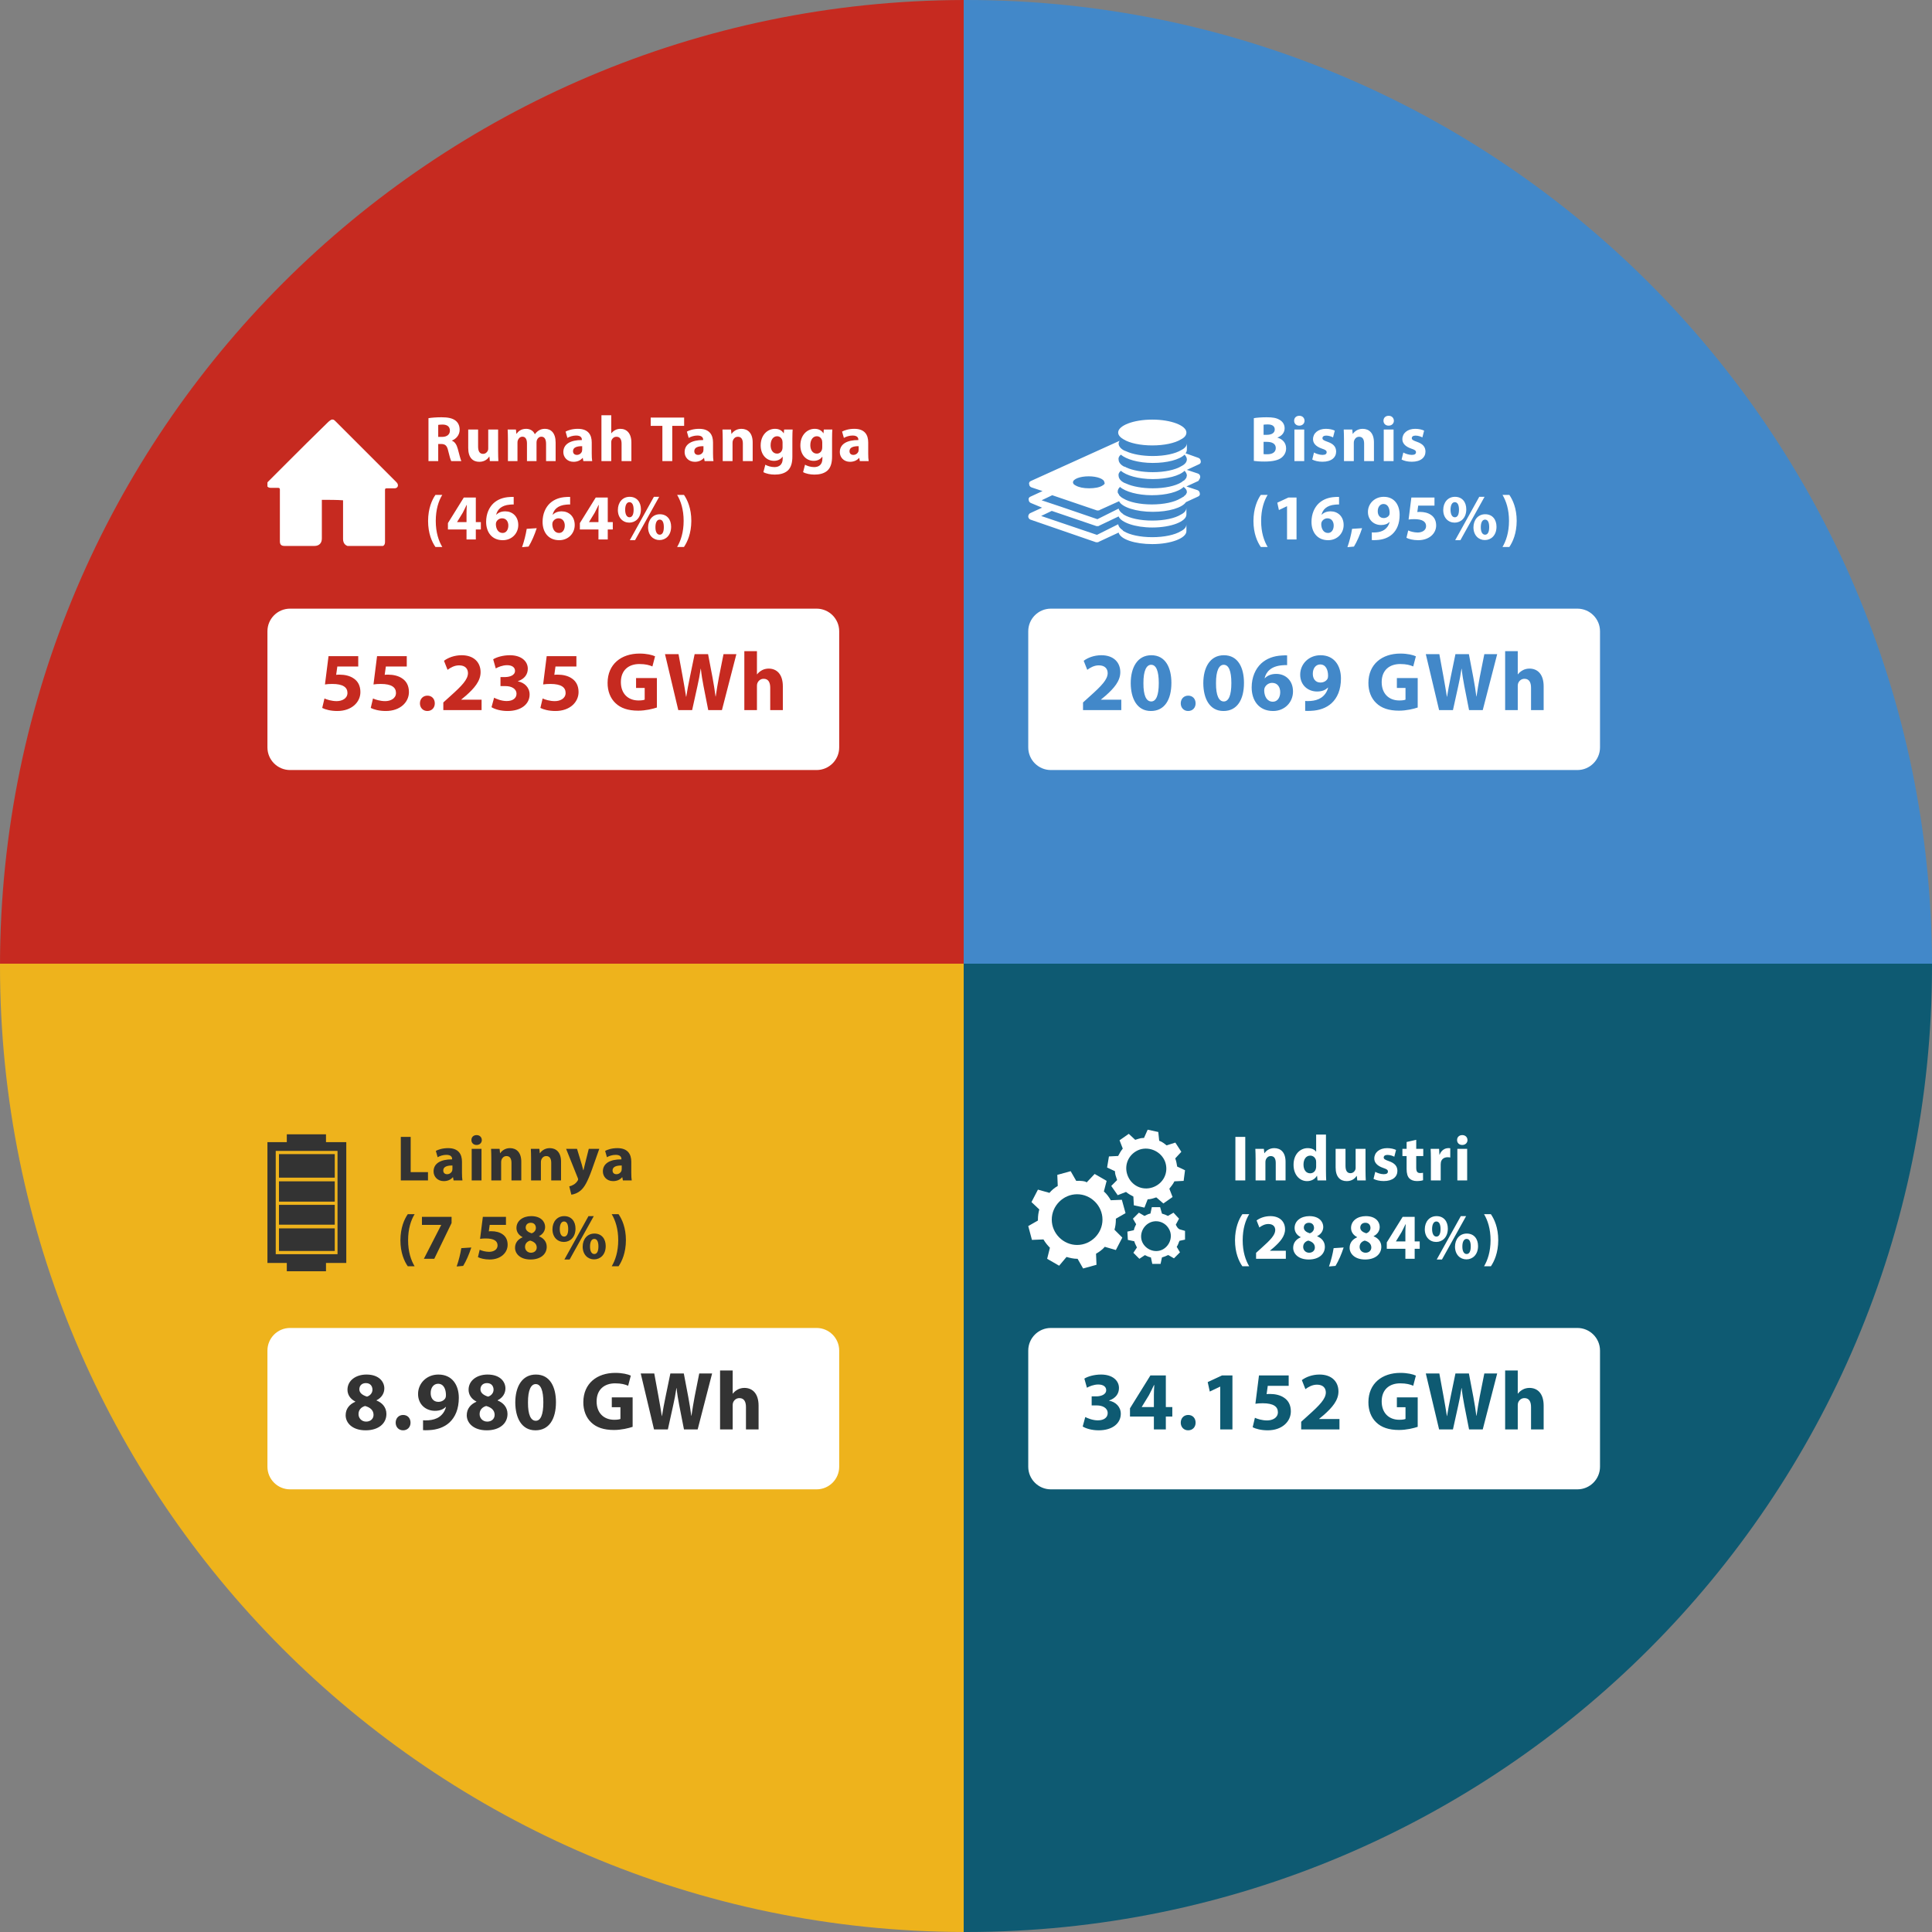
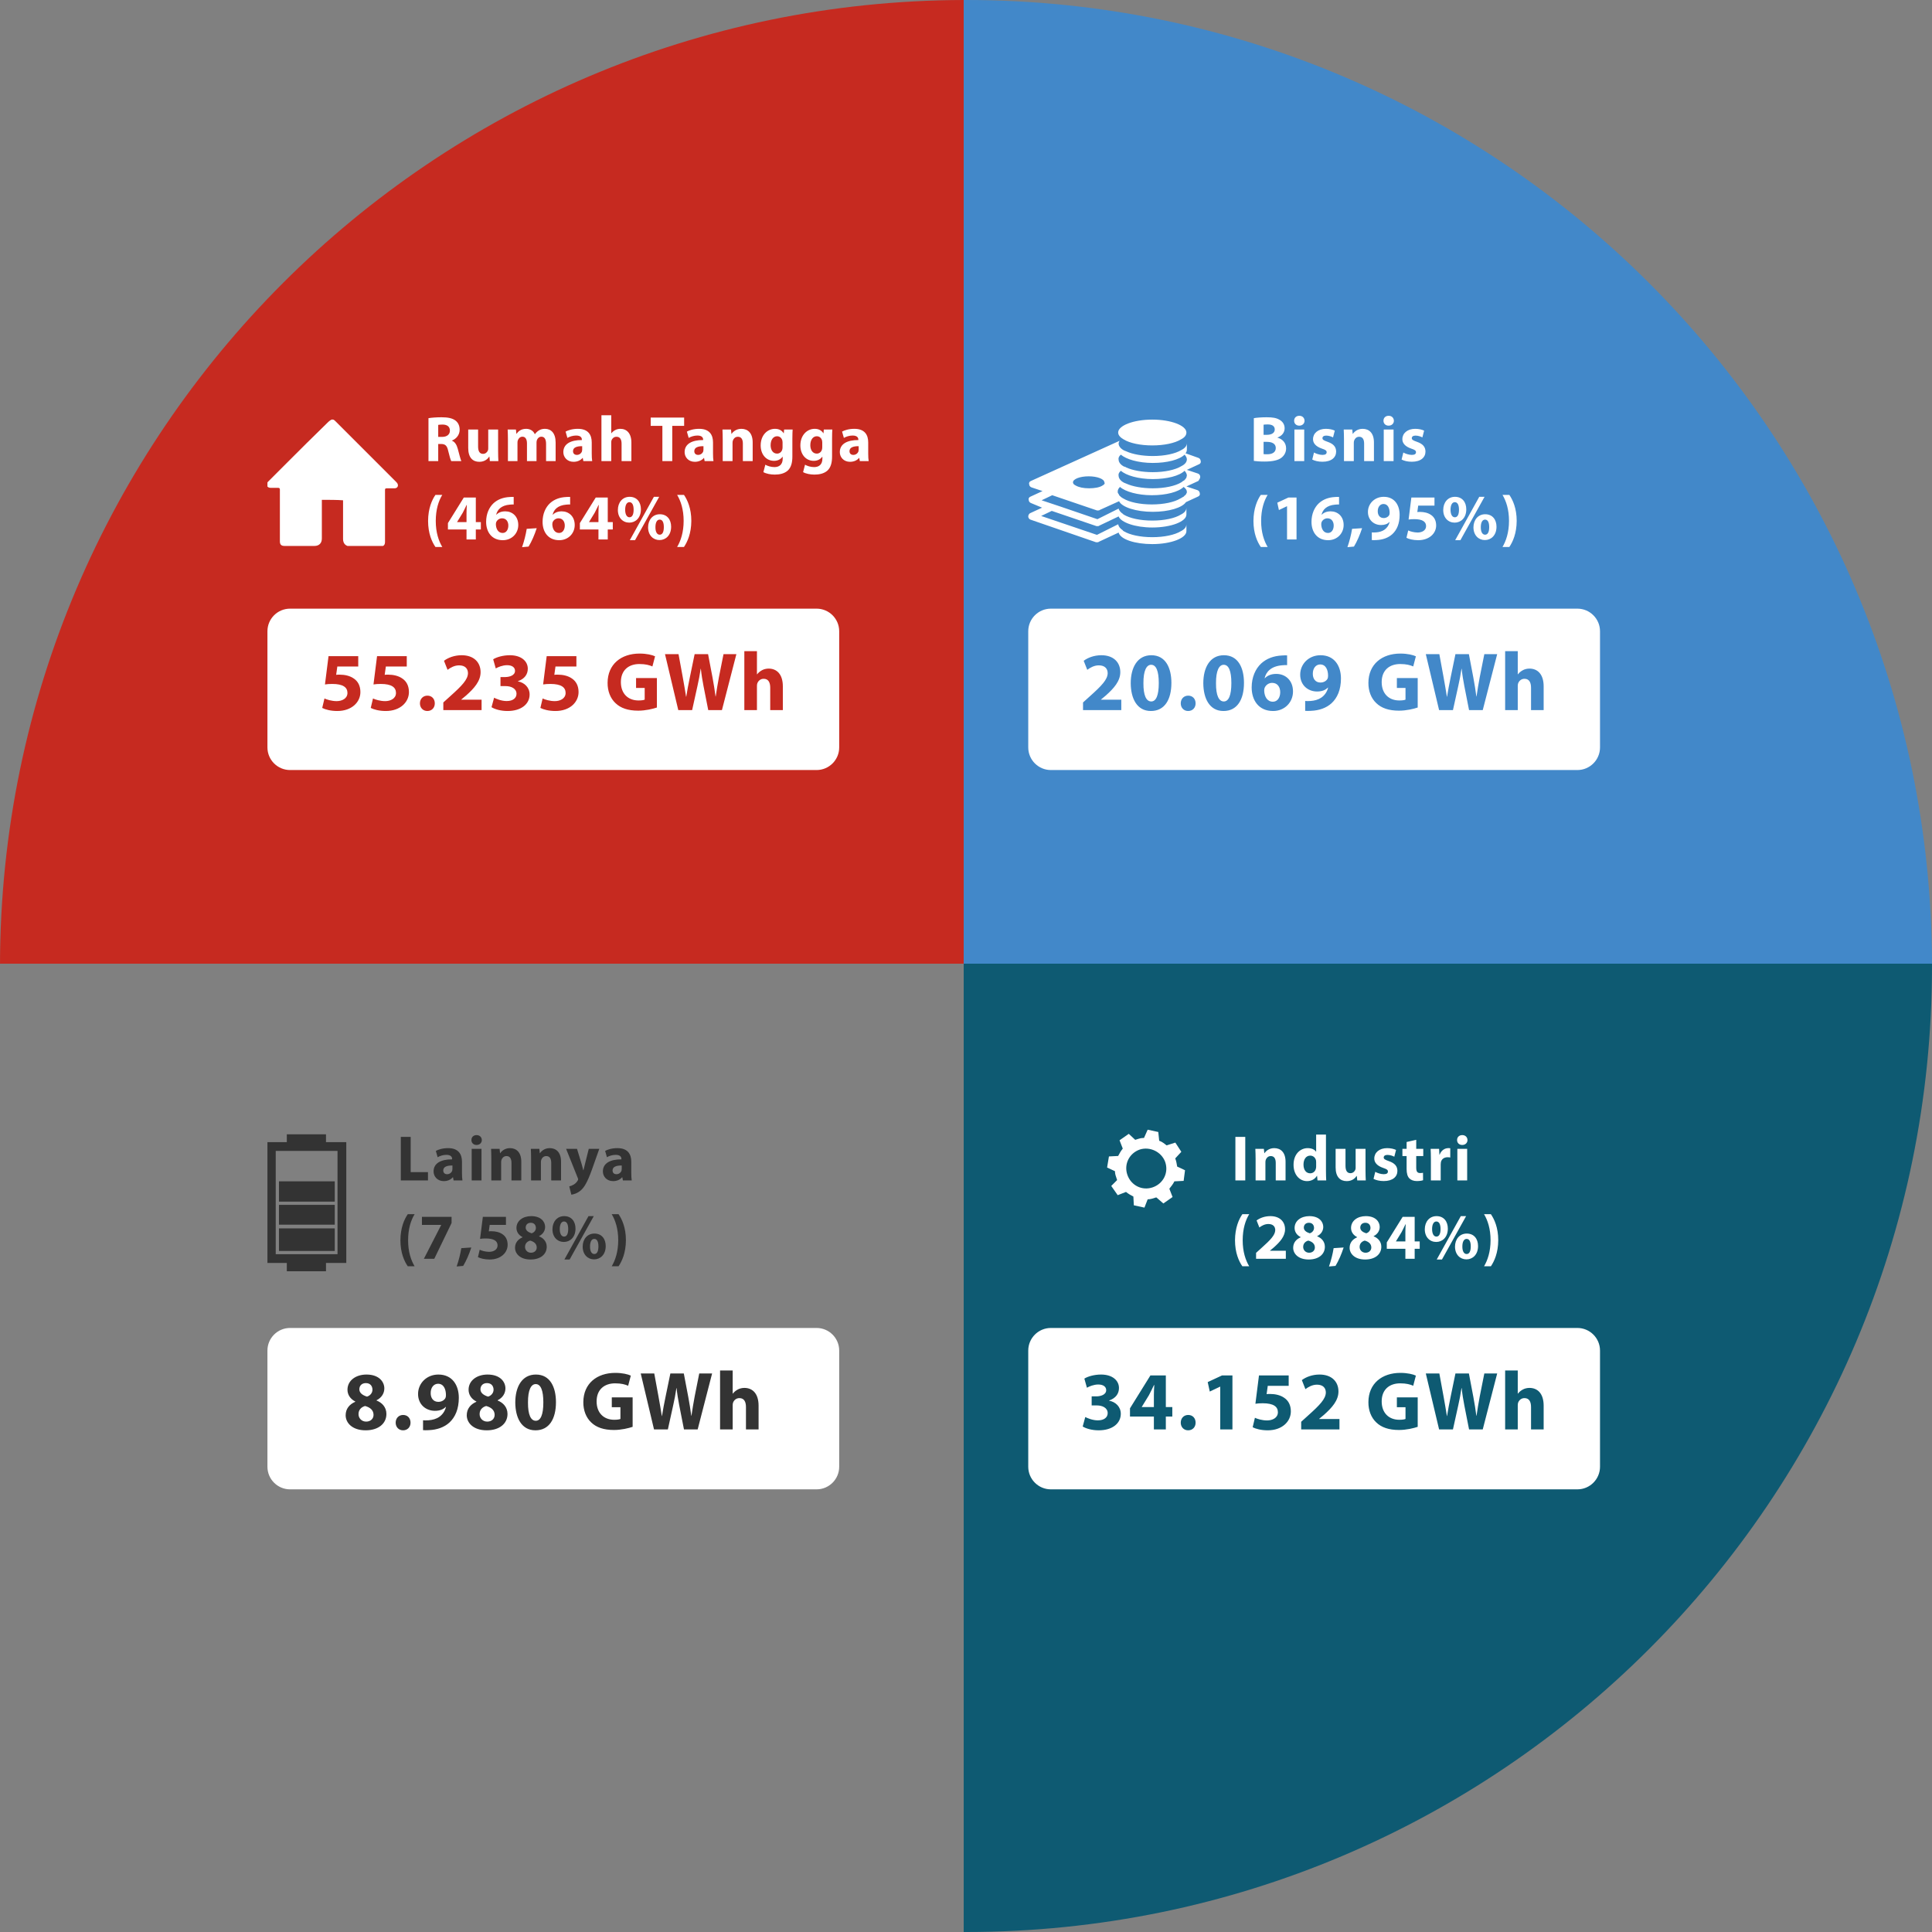
<svg xmlns="http://www.w3.org/2000/svg" width="419" height="419" viewBox="0 0 419 419" fill="none">
  <rect x="0" y="0" width="419" height="419" fill="#808080" stroke="none" />
  <path d="M0 209H209V0C93.7 0.3 0.3 93.7 0 209Z" fill="#C62A20" />
  <path d="M177.1 167H62.9C60.2 167 58 164.8 58 162.1V136.9C58 134.2 60.2 132 62.9 132H177.1C179.8 132 182 134.2 182 136.9V162.1C182 164.8 179.8 167 177.1 167Z" fill="white" />
  <path d="M77.693 142.3H71.249L70.475 148.438C70.961 148.366 71.411 148.33 72.059 148.33C74.399 148.33 75.353 149.068 75.353 150.274C75.353 151.516 74.147 152.056 73.013 152.056C71.951 152.056 70.889 151.732 70.367 151.48L69.881 153.532C70.529 153.874 71.717 154.198 73.139 154.198C76.289 154.198 78.161 152.272 78.161 150.094C78.161 148.726 77.621 147.754 76.739 147.16C75.911 146.566 74.777 146.314 73.661 146.314C73.373 146.314 73.157 146.314 72.905 146.35L73.157 144.55H77.693V142.3ZM88.217 142.3H81.773L80.999 148.438C81.485 148.366 81.935 148.33 82.583 148.33C84.923 148.33 85.877 149.068 85.877 150.274C85.877 151.516 84.671 152.056 83.537 152.056C82.475 152.056 81.413 151.732 80.891 151.48L80.405 153.532C81.053 153.874 82.241 154.198 83.663 154.198C86.813 154.198 88.685 152.272 88.685 150.094C88.685 148.726 88.145 147.754 87.263 147.16C86.435 146.566 85.301 146.314 84.185 146.314C83.897 146.314 83.681 146.314 83.429 146.35L83.681 144.55H88.217V142.3ZM92.675 154.198C93.647 154.198 94.295 153.496 94.295 152.542C94.295 151.552 93.647 150.868 92.693 150.868C91.739 150.868 91.073 151.57 91.073 152.542C91.073 153.496 91.739 154.198 92.675 154.198ZM104.443 154V151.75H100.033V151.714L101.113 150.814C102.805 149.302 104.227 147.736 104.227 145.774C104.227 143.65 102.769 142.102 100.123 142.102C98.539 142.102 97.171 142.642 96.289 143.308L97.063 145.27C97.675 144.802 98.557 144.298 99.565 144.298C100.915 144.298 101.491 145.054 101.491 146.008C101.455 147.376 100.213 148.69 97.657 150.976L96.145 152.344V154H104.443ZM106.598 153.37C107.282 153.802 108.56 154.198 110.072 154.198C113.042 154.198 114.86 152.686 114.86 150.616C114.86 149.086 113.726 148.024 112.322 147.772V147.736C113.762 147.232 114.464 146.26 114.464 145.018C114.464 143.416 113.078 142.102 110.576 142.102C109.064 142.102 107.66 142.534 106.958 142.984L107.516 144.964C108.002 144.676 109.01 144.262 109.964 144.262C111.116 144.262 111.692 144.784 111.692 145.486C111.692 146.476 110.522 146.818 109.604 146.836H108.542V148.798H109.658C110.864 148.798 112.016 149.32 112.016 150.472C112.016 151.354 111.296 152.038 109.874 152.038C108.758 152.038 107.642 151.57 107.156 151.318L106.598 153.37ZM125.006 142.3H118.562L117.788 148.438C118.274 148.366 118.724 148.33 119.372 148.33C121.712 148.33 122.666 149.068 122.666 150.274C122.666 151.516 121.46 152.056 120.326 152.056C119.264 152.056 118.202 151.732 117.68 151.48L117.194 153.532C117.842 153.874 119.03 154.198 120.452 154.198C123.602 154.198 125.474 152.272 125.474 150.094C125.474 148.726 124.934 147.754 124.052 147.16C123.224 146.566 122.09 146.314 120.974 146.314C120.686 146.314 120.47 146.314 120.218 146.35L120.47 144.55H125.006V142.3ZM142.463 147.052H137.945V149.194H139.817V151.732C139.601 151.84 139.097 151.912 138.467 151.912C136.217 151.912 134.651 150.436 134.651 147.934C134.651 145.306 136.379 144.01 138.665 144.01C139.997 144.01 140.825 144.244 141.491 144.532L142.067 142.336C141.473 142.048 140.267 141.742 138.701 141.742C134.723 141.742 131.789 144.046 131.771 148.078C131.753 149.86 132.365 151.444 133.481 152.488C134.597 153.568 136.199 154.126 138.413 154.126C140.015 154.126 141.617 153.73 142.463 153.442V147.052ZM150.107 154L151.259 148.78C151.547 147.556 151.745 146.404 151.961 145.036H151.997C152.141 146.422 152.339 147.556 152.573 148.78L153.599 154H156.569L159.701 141.868H156.911L155.921 146.836C155.669 148.276 155.399 149.698 155.219 151.048H155.183C155.003 149.698 154.805 148.402 154.535 146.98L153.563 141.868H150.647L149.621 146.836C149.315 148.33 149.027 149.788 148.829 151.102H148.793C148.595 149.878 148.343 148.312 148.073 146.872L147.155 141.868H144.221L147.101 154H150.107ZM161.426 154H164.162V148.78C164.162 148.582 164.18 148.348 164.252 148.168C164.45 147.682 164.9 147.214 165.62 147.214C166.646 147.214 167.042 148.006 167.042 149.158V154H169.778V148.852C169.778 146.206 168.446 145 166.7 145C166.196 145 165.674 145.126 165.278 145.342C164.846 145.576 164.486 145.864 164.198 146.242H164.162V141.22H161.426V154Z" fill="#C62A20" />
  <g clip-path="url(#clip0)">
    <path d="M69.8 108.4C69.8 108.6 69.8 108.7 69.8 108.8C69.8 111.5 69.8 114.1 69.8 116.8C69.8 117.8 69.2 118.4 68.2 118.4C66 118.4 63.9 118.4 61.7 118.4C61 118.4 60.7 118.1 60.7 117.4C60.7 113.7 60.7 109.9 60.7 106.2C60.7 105.9 60.6 105.8 60.3 105.8C59.8 105.8 59.3 105.8 58.7 105.8C58.4 105.8 58.1 105.7 57.9 105.4C57.8 105.1 57.8 104.8 58.1 104.5C59.3 103.3 60.5 102.1 61.7 100.9C64.9 97.7 68 94.6 71.2 91.5C71.4 91.3 71.7 91.1 71.9 91C72.3 90.9 72.5 91.1 72.8 91.4C75.7 94.3 78.6 97.2 81.5 100.1C83 101.6 84.5 103.1 86 104.6C86.3 104.9 86.4 105.3 86.2 105.6C86.1 105.8 85.8 105.9 85.6 105.9C85 105.9 84.5 105.9 83.9 105.9C83.6 105.9 83.5 106 83.5 106.2C83.5 107.8 83.5 109.3 83.5 110.9C83.5 113.1 83.5 115.3 83.5 117.5C83.5 118.2 83.2 118.5 82.5 118.5C80.3 118.5 78.2 118.5 76 118.5C75 118.5 74.4 117.9 74.4 116.9C74.4 114.2 74.4 111.5 74.4 108.9C74.4 108.8 74.4 108.7 74.4 108.5C73 108.4 71.4 108.4 69.8 108.4Z" fill="white" />
  </g>
  <path d="M419 209C418.7 93.5 325 0 209.5 0C209.3 0 209.1 0 209 0V209H419Z" fill="#4288C9" />
  <g clip-path="url(#clip1)">
    <path d="M242.5 93.8C242.5 92.3 245.8 91 249.9 91C254 91 257.3 92.3 257.3 93.8C257.3 94.4 256.9 94.9 256.1 95.3C254.8 96.1 252.5 96.6 249.9 96.6C247.3 96.6 245 96.1 243.7 95.3C243 94.9 242.5 94.4 242.5 93.8ZM257.4 106.7C257.4 106.8 257.4 106.9 257.3 107C257.3 107.1 257.2 107.2 257.2 107.2C257.2 107.2 257.2 107.3 257.1 107.3C257.1 107.4 257 107.4 256.9 107.5C256.8 107.6 256.8 107.6 256.7 107.7C256.6 107.8 256.6 107.8 256.5 107.8C256.4 107.9 256.2 108 256 108.1C254.7 108.9 252.4 109.4 249.8 109.4C247.2 109.4 244.9 108.9 243.6 108.1C243.2 107.9 242.9 107.6 242.7 107.4C242.7 107.4 242.7 107.4 242.7 107.3C242.6 107.2 242.6 107.1 242.5 107C242.4 106.9 242.4 106.7 242.4 106.6C242.4 106.2 242.6 105.9 242.9 105.6C244 106.6 246.7 107.4 249.8 107.4C252.9 107.4 255.6 106.7 256.7 105.6C257.2 106 257.4 106.3 257.4 106.7ZM239.1 105.3C238.5 105.7 237.4 105.9 236.2 105.9C235 105.9 234 105.7 233.3 105.3C232.9 105.1 232.7 104.9 232.7 104.6C232.7 103.9 234.2 103.3 236.1 103.3C238 103.3 239.5 103.9 239.5 104.6C239.7 104.8 239.5 105.1 239.1 105.3ZM243.1 102.1C244.2 103.1 246.9 103.9 250 103.9C253.1 103.9 255.8 103.2 256.9 102.1C257.2 102.4 257.4 102.8 257.4 103.1C257.4 103.3 257.3 103.4 257.3 103.6C257.2 103.7 257.1 103.9 257 104C256.9 104.1 256.9 104.1 256.8 104.2C256.7 104.2 256.7 104.3 256.6 104.3C256.5 104.4 256.3 104.5 256.2 104.6C254.9 105.4 252.6 105.9 250 105.9C247.7 105.9 245.6 105.5 244.3 104.9C244.1 104.8 244 104.8 243.8 104.7C243 104.3 242.6 103.7 242.6 103.2C242.5 102.8 242.7 102.4 243.1 102.1ZM243.1 98.6C244.2 99.6 246.9 100.4 250 100.4C253.1 100.4 255.8 99.7 256.9 98.6C257.2 98.9 257.4 99.3 257.4 99.6C257.4 100.2 257 100.7 256.2 101.1C254.9 101.9 252.6 102.4 250 102.4C247.7 102.4 245.6 102 244.3 101.4C244.1 101.3 244 101.2 243.8 101.2C243 100.8 242.6 100.2 242.6 99.7C242.5 99.3 242.7 98.9 243.1 98.6ZM260.3 103.4C260.3 103.1 260.1 102.8 259.8 102.7L257.4 101.9L260 100.7C260.3 100.6 260.5 100.3 260.4 100C260.4 99.7 260.2 99.4 259.9 99.3L257.1 98.3C257.3 98.1 257.4 97.8 257.4 97.5V96.1C257.4 96.7 257 97.2 256.2 97.6C254.9 98.4 252.6 98.9 250 98.9C247.7 98.9 245.6 98.5 244.3 97.9C244.1 97.8 244 97.8 243.8 97.7C243 97.3 242.6 96.7 242.6 96.2C242.6 96 242.7 95.8 242.8 95.6L223.6 104.3C223.3 104.4 223.1 104.7 223.2 105C223.2 105.3 223.4 105.6 223.7 105.7L226.1 106.5L223.5 107.7C223.2 107.8 223 108.1 223.1 108.4C223.1 108.7 223.3 109 223.6 109.1L226 110.1L223.4 111.3C223.2 111.4 223 111.7 223 112C223 112.3 223.2 112.6 223.5 112.7L237.7 117.6C237.8 117.6 237.9 117.6 238 117.6C238.1 117.6 238.2 117.6 238.3 117.5L242.6 115.5C243 117 246.2 118 249.9 118C254 118 257.3 116.7 257.3 115.2V113.7C257.3 114.3 256.9 114.8 256.1 115.2C254.8 116 252.5 116.5 249.9 116.5C247.3 116.5 245 116 243.7 115.2C243.6 115.1 243.5 115.1 243.5 115C242.9 114.6 242.6 114.2 242.5 113.7V113.6V113.7L237.9 116L225.8 111.9L228.1 110.8L237.8 114.1C237.9 114.1 238 114.1 238.1 114.1C238.2 114.1 238.3 114.1 238.4 114L242.6 112C243.1 113.3 246.2 114.4 249.9 114.4C254 114.4 257.3 113.1 257.3 111.6V110.1C257.3 110.7 256.9 111.2 256.1 111.6C254.8 112.4 252.5 112.9 249.9 112.9C247.3 112.9 245 112.4 243.7 111.6C243.6 111.6 243.6 111.5 243.6 111.5C243 111.1 242.7 110.7 242.6 110.3C242.6 110.2 242.6 110.2 242.6 110.1V110.3L238 112.6L230.1 109.9L228 109.2L225.9 108.5L228.2 107.4L237.9 110.7C238 110.7 238.1 110.7 238.2 110.7C238.3 110.7 238.4 110.7 238.5 110.6L242.7 108.7C243.3 110 246.4 111 250 111C253.5 111 256.4 110.1 257.2 108.9L259.8 107.7C260.1 107.6 260.3 107.3 260.2 107C260.2 106.7 260 106.4 259.7 106.3L257.3 105.5L259.9 104.3C260.1 104 260.3 103.7 260.3 103.4Z" fill="white" />
  </g>
  <path d="M342.1 167H227.9C225.2 167 223 164.8 223 162.1V136.9C223 134.2 225.2 132 227.9 132H342.1C344.8 132 347 134.2 347 136.9V162.1C347 164.8 344.8 167 342.1 167Z" fill="white" />
  <path d="M243.179 154V151.75H238.769V151.714L239.849 150.814C241.541 149.302 242.963 147.736 242.963 145.774C242.963 143.65 241.505 142.102 238.859 142.102C237.275 142.102 235.907 142.642 235.025 143.308L235.799 145.27C236.411 144.802 237.293 144.298 238.301 144.298C239.651 144.298 240.227 145.054 240.227 146.008C240.191 147.376 238.949 148.69 236.393 150.976L234.881 152.344V154H243.179ZM249.689 142.102C246.665 142.102 245.225 144.784 245.225 148.168C245.243 151.48 246.575 154.198 249.599 154.198C252.587 154.198 254.045 151.714 254.045 148.096C254.045 144.892 252.821 142.102 249.689 142.102ZM249.653 144.172C250.751 144.172 251.309 145.54 251.309 148.132C251.309 150.796 250.733 152.128 249.671 152.128C248.609 152.128 247.961 150.85 247.979 148.168C247.961 145.45 248.645 144.172 249.653 144.172ZM257.675 154.198C258.647 154.198 259.295 153.496 259.295 152.542C259.295 151.552 258.647 150.868 257.693 150.868C256.739 150.868 256.073 151.57 256.073 152.542C256.073 153.496 256.739 154.198 257.675 154.198ZM265.429 142.102C262.405 142.102 260.965 144.784 260.965 148.168C260.983 151.48 262.315 154.198 265.339 154.198C268.327 154.198 269.785 151.714 269.785 148.096C269.785 144.892 268.561 142.102 265.429 142.102ZM265.393 144.172C266.491 144.172 267.049 145.54 267.049 148.132C267.049 150.796 266.473 152.128 265.411 152.128C264.349 152.128 263.701 150.85 263.719 148.168C263.701 145.45 264.385 144.172 265.393 144.172ZM279.14 142.138C278.87 142.12 278.546 142.12 278.042 142.156C276.206 142.246 274.694 142.822 273.524 143.884C272.264 145.054 271.454 146.89 271.454 149.086C271.454 151.876 272.984 154.198 276.098 154.198C278.636 154.198 280.418 152.29 280.418 149.968C280.418 147.538 278.762 146.152 276.8 146.152C275.702 146.152 274.892 146.494 274.316 147.088H274.262C274.568 145.72 275.648 144.478 278.078 144.28C278.51 144.244 278.834 144.226 279.14 144.244V142.138ZM276.062 152.182C274.82 152.182 274.226 151.066 274.172 149.824C274.172 149.5 274.208 149.284 274.28 149.14C274.55 148.546 275.162 148.096 275.9 148.096C277.07 148.096 277.646 149.032 277.646 150.112C277.646 151.3 277.034 152.182 276.062 152.182ZM283.058 154.162C283.364 154.18 283.832 154.198 284.3 154.162C286.118 154.09 287.648 153.532 288.764 152.524C290.042 151.354 290.816 149.572 290.816 147.142C290.816 144.406 289.394 142.102 286.388 142.102C283.814 142.102 281.978 144.028 281.978 146.314C281.978 148.582 283.652 149.968 285.632 149.968C286.694 149.968 287.45 149.662 287.972 149.122L288.026 149.14C287.81 150.022 287.306 150.778 286.55 151.3C285.92 151.732 285.074 151.966 284.246 152.02C283.706 152.056 283.4 152.056 283.058 152.02V154.162ZM286.316 144.1C287.558 144.1 288.026 145.324 288.026 146.566C288.026 146.908 287.972 147.088 287.882 147.25C287.63 147.664 287.108 148.024 286.37 148.024C285.254 148.024 284.714 147.16 284.714 146.152C284.696 144.928 285.38 144.1 286.316 144.1ZM307.463 147.052H302.945V149.194H304.817V151.732C304.601 151.84 304.097 151.912 303.467 151.912C301.217 151.912 299.651 150.436 299.651 147.934C299.651 145.306 301.379 144.01 303.665 144.01C304.997 144.01 305.825 144.244 306.491 144.532L307.067 142.336C306.473 142.048 305.267 141.742 303.701 141.742C299.723 141.742 296.789 144.046 296.771 148.078C296.753 149.86 297.365 151.444 298.481 152.488C299.597 153.568 301.199 154.126 303.413 154.126C305.015 154.126 306.617 153.73 307.463 153.442V147.052ZM315.107 154L316.259 148.78C316.547 147.556 316.745 146.404 316.961 145.036H316.997C317.141 146.422 317.339 147.556 317.573 148.78L318.599 154H321.569L324.701 141.868H321.911L320.921 146.836C320.669 148.276 320.399 149.698 320.219 151.048H320.183C320.003 149.698 319.805 148.402 319.535 146.98L318.563 141.868H315.647L314.621 146.836C314.315 148.33 314.027 149.788 313.829 151.102H313.793C313.595 149.878 313.343 148.312 313.073 146.872L312.155 141.868H309.221L312.101 154H315.107ZM326.426 154H329.162V148.78C329.162 148.582 329.18 148.348 329.252 148.168C329.45 147.682 329.9 147.214 330.62 147.214C331.646 147.214 332.042 148.006 332.042 149.158V154H334.778V148.852C334.778 146.206 333.446 145 331.7 145C331.196 145 330.674 145.126 330.278 145.342C329.846 145.576 329.486 145.864 329.198 146.242H329.162V141.22H326.426V154Z" fill="#4288C9" />
  <path d="M271.924 99.958C272.4 100.028 273.184 100.098 274.234 100.098C276.11 100.098 277.258 99.79 277.944 99.244C278.532 98.768 278.924 98.096 278.924 97.242C278.924 96.024 278.126 95.212 277.048 94.918V94.89C278.112 94.498 278.602 93.714 278.602 92.874C278.602 92.02 278.126 91.376 277.468 91.026C276.782 90.62 275.984 90.494 274.682 90.494C273.618 90.494 272.484 90.578 271.924 90.69V99.958ZM274.038 92.104C274.22 92.076 274.486 92.048 274.948 92.048C275.914 92.048 276.46 92.426 276.46 93.14C276.46 93.84 275.858 94.302 274.738 94.302H274.038V92.104ZM274.038 95.828H274.766C275.83 95.828 276.684 96.206 276.684 97.158C276.684 98.152 275.83 98.516 274.864 98.516C274.5 98.516 274.248 98.516 274.038 98.488V95.828ZM282.851 100V93.154H280.723V100H282.851ZM281.787 90.172C281.101 90.172 280.653 90.634 280.667 91.25C280.653 91.838 281.101 92.314 281.773 92.314C282.473 92.314 282.921 91.838 282.921 91.25C282.907 90.634 282.473 90.172 281.787 90.172ZM284.593 99.664C285.111 99.944 285.909 100.14 286.805 100.14C288.765 100.14 289.773 99.202 289.773 97.928C289.759 96.92 289.213 96.262 287.911 95.814C287.071 95.52 286.805 95.352 286.805 95.03C286.805 94.68 287.099 94.47 287.617 94.47C288.205 94.47 288.793 94.694 289.101 94.862L289.479 93.392C289.059 93.182 288.345 93 287.547 93C285.853 93 284.761 93.966 284.761 95.24C284.747 96.052 285.293 96.822 286.707 97.298C287.505 97.564 287.715 97.732 287.715 98.082C287.715 98.432 287.449 98.656 286.805 98.656C286.175 98.656 285.363 98.376 284.971 98.138L284.593 99.664ZM291.475 100H293.603V96.052C293.603 95.856 293.631 95.646 293.687 95.52C293.827 95.128 294.177 94.722 294.765 94.722C295.535 94.722 295.843 95.324 295.843 96.206V100H297.971V95.94C297.971 93.924 296.921 93 295.521 93C294.387 93 293.687 93.658 293.407 94.092H293.365L293.267 93.154H291.419C291.447 93.756 291.475 94.484 291.475 95.338V100ZM302.226 100V93.154H300.098V100H302.226ZM301.162 90.172C300.476 90.172 300.028 90.634 300.042 91.25C300.028 91.838 300.476 92.314 301.148 92.314C301.848 92.314 302.296 91.838 302.296 91.25C302.282 90.634 301.848 90.172 301.162 90.172ZM303.968 99.664C304.486 99.944 305.284 100.14 306.18 100.14C308.14 100.14 309.148 99.202 309.148 97.928C309.134 96.92 308.588 96.262 307.286 95.814C306.446 95.52 306.18 95.352 306.18 95.03C306.18 94.68 306.474 94.47 306.992 94.47C307.58 94.47 308.168 94.694 308.476 94.862L308.854 93.392C308.434 93.182 307.72 93 306.922 93C305.228 93 304.136 93.966 304.136 95.24C304.122 96.052 304.668 96.822 306.082 97.298C306.88 97.564 307.09 97.732 307.09 98.082C307.09 98.432 306.824 98.656 306.18 98.656C305.55 98.656 304.738 98.376 304.346 98.138L303.968 99.664ZM273.436 107.326C272.68 108.418 271.854 110.266 271.84 112.982C271.84 115.684 272.68 117.546 273.436 118.624H274.92C274.136 117.322 273.506 115.46 273.506 112.996C273.506 110.49 274.122 108.614 274.92 107.326H273.436ZM279.126 117H281.184V107.9H279.42L277.012 109.02L277.362 110.616L279.098 109.79H279.126V117ZM290.406 107.774C290.196 107.76 289.944 107.76 289.552 107.788C288.124 107.858 286.948 108.306 286.038 109.132C285.058 110.042 284.428 111.47 284.428 113.178C284.428 115.348 285.618 117.154 288.04 117.154C290.014 117.154 291.4 115.67 291.4 113.864C291.4 111.974 290.112 110.896 288.586 110.896C287.732 110.896 287.102 111.162 286.654 111.624H286.612C286.85 110.56 287.69 109.594 289.58 109.44C289.916 109.412 290.168 109.398 290.406 109.412V107.774ZM288.012 115.586C287.046 115.586 286.584 114.718 286.542 113.752C286.542 113.5 286.57 113.332 286.626 113.22C286.836 112.758 287.312 112.408 287.886 112.408C288.796 112.408 289.244 113.136 289.244 113.976C289.244 114.9 288.768 115.586 288.012 115.586ZM293.636 118.54C294.308 117.448 294.938 115.978 295.4 114.55L293.23 114.69C293.034 115.964 292.656 117.42 292.222 118.666L293.636 118.54ZM297.51 117.126C297.748 117.14 298.112 117.154 298.476 117.126C299.89 117.07 301.08 116.636 301.948 115.852C302.942 114.942 303.544 113.556 303.544 111.666C303.544 109.538 302.438 107.746 300.1 107.746C298.098 107.746 296.67 109.244 296.67 111.022C296.67 112.786 297.972 113.864 299.512 113.864C300.338 113.864 300.926 113.626 301.332 113.206L301.374 113.22C301.206 113.906 300.814 114.494 300.226 114.9C299.736 115.236 299.078 115.418 298.434 115.46C298.014 115.488 297.776 115.488 297.51 115.46V117.126ZM300.044 109.3C301.01 109.3 301.374 110.252 301.374 111.218C301.374 111.484 301.332 111.624 301.262 111.75C301.066 112.072 300.66 112.352 300.086 112.352C299.218 112.352 298.798 111.68 298.798 110.896C298.784 109.944 299.316 109.3 300.044 109.3ZM311.1 107.9H306.088L305.486 112.674C305.864 112.618 306.214 112.59 306.718 112.59C308.538 112.59 309.28 113.164 309.28 114.102C309.28 115.068 308.342 115.488 307.46 115.488C306.634 115.488 305.808 115.236 305.402 115.04L305.024 116.636C305.528 116.902 306.452 117.154 307.558 117.154C310.008 117.154 311.464 115.656 311.464 113.962C311.464 112.898 311.044 112.142 310.358 111.68C309.714 111.218 308.832 111.022 307.964 111.022C307.74 111.022 307.572 111.022 307.376 111.05L307.572 109.65H311.1V107.9ZM315.548 107.746C313.994 107.746 313 108.978 313 110.602C313 112.31 314.092 113.346 315.478 113.346C316.794 113.346 317.998 112.352 317.998 110.448C317.998 108.894 317.116 107.746 315.548 107.746ZM315.506 108.908C316.164 108.908 316.416 109.622 316.416 110.546C316.416 111.568 316.122 112.184 315.52 112.184C314.904 112.184 314.582 111.498 314.582 110.546C314.582 109.636 314.876 108.908 315.506 108.908ZM316.724 117.154L321.96 107.746H320.812L315.59 117.154H316.724ZM322.1 111.526C320.546 111.526 319.552 112.758 319.552 114.382C319.566 116.09 320.658 117.126 322.03 117.126C323.346 117.126 324.55 116.132 324.55 114.228C324.55 112.674 323.668 111.526 322.1 111.526ZM322.072 112.688C322.73 112.688 322.968 113.402 322.968 114.326C322.968 115.348 322.674 115.964 322.072 115.964C321.456 115.964 321.134 115.278 321.148 114.326C321.148 113.416 321.428 112.688 322.072 112.688ZM327.334 118.624C328.076 117.532 328.916 115.698 328.93 112.968C328.93 110.238 328.076 108.404 327.334 107.326H325.85C326.634 108.628 327.264 110.49 327.264 112.968C327.264 115.446 326.62 117.336 325.85 118.624H327.334Z" fill="white" />
-   <path d="M0 209C0 209.2 0 209.4 0 209.5C0 325 93.5 418.7 209 419V209H0Z" fill="#EEB31C" />
  <g clip-path="url(#clip2)">
    <path d="M75.1 247.7H70.7V246H62.2V247.7H58V273.9H62.2V275.7H70.7V273.9H75.1V247.7ZM73.3 272H59.8V249.6H73.2V272H73.3Z" fill="#333333" />
    <path d="M72.6 261.3H60.5V265.6H72.6V261.3Z" fill="#333333" />
    <path d="M72.6 266.4H60.5V271.3H72.6V266.4Z" fill="#333333" />
    <path d="M72.6 256.2H60.5V260.6H72.6V256.2Z" fill="#333333" />
-     <path d="M72.6 250.3H60.5V255.4H72.6V250.3Z" fill="#333333" />
  </g>
  <path d="M177.1 323H62.9C60.2 323 58 320.8 58 318.1V292.9C58 290.2 60.2 288 62.9 288H177.1C179.8 288 182 290.2 182 292.9V318.1C182 320.8 179.8 323 177.1 323Z" fill="white" />
  <path d="M79.301 310.198C82.019 310.198 83.801 308.776 83.801 306.652C83.801 305.14 82.793 304.168 81.659 303.736V303.682C82.811 303.106 83.351 302.116 83.351 301.108C83.351 299.686 82.217 298.102 79.481 298.102C77.141 298.102 75.359 299.416 75.359 301.396C75.359 302.422 75.917 303.376 77.051 303.952V304.006C75.773 304.564 74.963 305.536 74.963 306.94C74.963 308.524 76.331 310.198 79.301 310.198ZM79.409 308.308C78.383 308.308 77.735 307.516 77.753 306.67C77.753 305.824 78.275 305.176 79.175 304.924C80.255 305.212 81.011 305.824 81.011 306.85C81.011 307.678 80.381 308.308 79.409 308.308ZM79.355 299.956C80.363 299.956 80.777 300.676 80.777 301.396C80.777 302.134 80.219 302.71 79.589 302.89C78.653 302.602 77.933 302.098 77.933 301.306C77.933 300.568 78.419 299.956 79.355 299.956ZM87.413 310.198C88.385 310.198 89.033 309.496 89.033 308.542C89.033 307.552 88.385 306.868 87.431 306.868C86.477 306.868 85.811 307.57 85.811 308.542C85.811 309.496 86.477 310.198 87.413 310.198ZM91.747 310.162C92.053 310.18 92.521 310.198 92.989 310.162C94.807 310.09 96.337 309.532 97.453 308.524C98.731 307.354 99.505 305.572 99.505 303.142C99.505 300.406 98.083 298.102 95.077 298.102C92.503 298.102 90.667 300.028 90.667 302.314C90.667 304.582 92.341 305.968 94.321 305.968C95.383 305.968 96.139 305.662 96.661 305.122L96.715 305.14C96.499 306.022 95.995 306.778 95.239 307.3C94.609 307.732 93.763 307.966 92.935 308.02C92.395 308.056 92.089 308.056 91.747 308.02V310.162ZM95.005 300.1C96.247 300.1 96.715 301.324 96.715 302.566C96.715 302.908 96.661 303.088 96.571 303.25C96.319 303.664 95.797 304.024 95.059 304.024C93.943 304.024 93.403 303.16 93.403 302.152C93.385 300.928 94.069 300.1 95.005 300.1ZM105.565 310.198C108.283 310.198 110.065 308.776 110.065 306.652C110.065 305.14 109.057 304.168 107.923 303.736V303.682C109.075 303.106 109.615 302.116 109.615 301.108C109.615 299.686 108.481 298.102 105.745 298.102C103.405 298.102 101.623 299.416 101.623 301.396C101.623 302.422 102.181 303.376 103.315 303.952V304.006C102.037 304.564 101.227 305.536 101.227 306.94C101.227 308.524 102.595 310.198 105.565 310.198ZM105.673 308.308C104.647 308.308 103.999 307.516 104.017 306.67C104.017 305.824 104.539 305.176 105.439 304.924C106.519 305.212 107.275 305.824 107.275 306.85C107.275 307.678 106.645 308.308 105.673 308.308ZM105.619 299.956C106.627 299.956 107.041 300.676 107.041 301.396C107.041 302.134 106.483 302.71 105.853 302.89C104.917 302.602 104.197 302.098 104.197 301.306C104.197 300.568 104.683 299.956 105.619 299.956ZM116.216 298.102C113.192 298.102 111.752 300.784 111.752 304.168C111.77 307.48 113.102 310.198 116.126 310.198C119.114 310.198 120.572 307.714 120.572 304.096C120.572 300.892 119.348 298.102 116.216 298.102ZM116.18 300.172C117.278 300.172 117.836 301.54 117.836 304.132C117.836 306.796 117.26 308.128 116.198 308.128C115.136 308.128 114.488 306.85 114.506 304.168C114.488 301.45 115.172 300.172 116.18 300.172ZM137.201 303.052H132.683V305.194H134.555V307.732C134.339 307.84 133.835 307.912 133.205 307.912C130.955 307.912 129.389 306.436 129.389 303.934C129.389 301.306 131.117 300.01 133.403 300.01C134.735 300.01 135.563 300.244 136.229 300.532L136.805 298.336C136.211 298.048 135.005 297.742 133.439 297.742C129.461 297.742 126.527 300.046 126.509 304.078C126.491 305.86 127.103 307.444 128.219 308.488C129.335 309.568 130.937 310.126 133.151 310.126C134.753 310.126 136.355 309.73 137.201 309.442V303.052ZM144.844 310L145.996 304.78C146.284 303.556 146.482 302.404 146.698 301.036H146.734C146.878 302.422 147.076 303.556 147.31 304.78L148.336 310H151.306L154.438 297.868H151.648L150.658 302.836C150.406 304.276 150.136 305.698 149.956 307.048H149.92C149.74 305.698 149.542 304.402 149.272 302.98L148.3 297.868H145.384L144.358 302.836C144.052 304.33 143.764 305.788 143.566 307.102H143.53C143.332 305.878 143.08 304.312 142.81 302.872L141.892 297.868H138.958L141.838 310H144.844ZM156.164 310H158.9V304.78C158.9 304.582 158.918 304.348 158.99 304.168C159.188 303.682 159.638 303.214 160.358 303.214C161.384 303.214 161.78 304.006 161.78 305.158V310H164.516V304.852C164.516 302.206 163.184 301 161.438 301C160.934 301 160.412 301.126 160.016 301.342C159.584 301.576 159.224 301.864 158.936 302.242H158.9V297.22H156.164V310Z" fill="#333333" />
  <path d="M86.924 256H92.818V254.208H89.066V246.564H86.924V256ZM100.289 256C100.219 255.622 100.191 254.992 100.191 254.334V251.954C100.191 250.344 99.463 249 97.181 249C95.935 249 94.997 249.336 94.521 249.602L94.913 250.974C95.361 250.694 96.103 250.456 96.803 250.456C97.853 250.456 98.049 250.974 98.049 251.338V251.436C95.627 251.422 94.031 252.276 94.031 254.054C94.031 255.146 94.857 256.154 96.243 256.154C97.055 256.154 97.755 255.86 98.203 255.314H98.245L98.371 256H100.289ZM98.119 253.508C98.119 253.634 98.105 253.76 98.077 253.872C97.937 254.306 97.503 254.656 96.971 254.656C96.495 254.656 96.131 254.39 96.131 253.844C96.131 253.018 96.999 252.752 98.119 252.766V253.508ZM104.424 256V249.154H102.296V256H104.424ZM103.36 246.172C102.674 246.172 102.226 246.634 102.24 247.25C102.226 247.838 102.674 248.314 103.346 248.314C104.046 248.314 104.494 247.838 104.494 247.25C104.48 246.634 104.046 246.172 103.36 246.172ZM106.557 256H108.685V252.052C108.685 251.856 108.713 251.646 108.769 251.52C108.909 251.128 109.259 250.722 109.847 250.722C110.617 250.722 110.925 251.324 110.925 252.206V256H113.053V251.94C113.053 249.924 112.003 249 110.603 249C109.469 249 108.769 249.658 108.489 250.092H108.447L108.349 249.154H106.501C106.529 249.756 106.557 250.484 106.557 251.338V256ZM115.18 256H117.308V252.052C117.308 251.856 117.336 251.646 117.392 251.52C117.532 251.128 117.882 250.722 118.47 250.722C119.24 250.722 119.548 251.324 119.548 252.206V256H121.676V251.94C121.676 249.924 120.626 249 119.226 249C118.092 249 117.392 249.658 117.112 250.092H117.07L116.972 249.154H115.124C115.152 249.756 115.18 250.484 115.18 251.338V256ZM122.774 249.154L125.28 255.412C125.364 255.58 125.378 255.692 125.378 255.762C125.378 255.86 125.336 255.972 125.266 256.07C125.056 256.42 124.706 256.756 124.384 256.924C124.062 257.12 123.726 257.246 123.46 257.288L123.908 259.094C124.44 259.024 125.224 258.8 125.966 258.156C126.736 257.47 127.394 256.378 128.374 253.662L129.97 249.154H127.688L126.848 252.514C126.75 252.906 126.638 253.424 126.54 253.788H126.498C126.414 253.424 126.274 252.92 126.162 252.514L125.14 249.154H122.774ZM137.006 256C136.936 255.622 136.908 254.992 136.908 254.334V251.954C136.908 250.344 136.18 249 133.898 249C132.652 249 131.714 249.336 131.238 249.602L131.63 250.974C132.078 250.694 132.82 250.456 133.52 250.456C134.57 250.456 134.766 250.974 134.766 251.338V251.436C132.344 251.422 130.748 252.276 130.748 254.054C130.748 255.146 131.574 256.154 132.96 256.154C133.772 256.154 134.472 255.86 134.92 255.314H134.962L135.088 256H137.006ZM134.836 253.508C134.836 253.634 134.822 253.76 134.794 253.872C134.654 254.306 134.22 254.656 133.688 254.656C133.212 254.656 132.848 254.39 132.848 253.844C132.848 253.018 133.716 252.752 134.836 252.766V253.508ZM88.436 263.326C87.68 264.418 86.854 266.266 86.84 268.982C86.84 271.684 87.68 273.546 88.436 274.624H89.92C89.136 273.322 88.506 271.46 88.506 268.996C88.506 266.49 89.122 264.614 89.92 263.326H88.436ZM91.508 263.9V265.65H95.68V265.678L91.928 273H94.182L97.934 265.244V263.9H91.508ZM100.45 274.54C101.122 273.448 101.752 271.978 102.214 270.55L100.044 270.69C99.848 271.964 99.47 273.42 99.036 274.666L100.45 274.54ZM109.729 263.9H104.717L104.115 268.674C104.493 268.618 104.843 268.59 105.347 268.59C107.167 268.59 107.909 269.164 107.909 270.102C107.909 271.068 106.971 271.488 106.089 271.488C105.263 271.488 104.437 271.236 104.031 271.04L103.653 272.636C104.157 272.902 105.081 273.154 106.187 273.154C108.637 273.154 110.093 271.656 110.093 269.962C110.093 268.898 109.673 268.142 108.987 267.68C108.343 267.218 107.461 267.022 106.593 267.022C106.369 267.022 106.201 267.022 106.005 267.05L106.201 265.65H109.729V263.9ZM115.072 273.154C117.186 273.154 118.572 272.048 118.572 270.396C118.572 269.22 117.788 268.464 116.906 268.128V268.086C117.802 267.638 118.222 266.868 118.222 266.084C118.222 264.978 117.34 263.746 115.212 263.746C113.392 263.746 112.006 264.768 112.006 266.308C112.006 267.106 112.44 267.848 113.322 268.296V268.338C112.328 268.772 111.698 269.528 111.698 270.62C111.698 271.852 112.762 273.154 115.072 273.154ZM115.156 271.684C114.358 271.684 113.854 271.068 113.868 270.41C113.868 269.752 114.274 269.248 114.974 269.052C115.814 269.276 116.402 269.752 116.402 270.55C116.402 271.194 115.912 271.684 115.156 271.684ZM115.114 265.188C115.898 265.188 116.22 265.748 116.22 266.308C116.22 266.882 115.786 267.33 115.296 267.47C114.568 267.246 114.008 266.854 114.008 266.238C114.008 265.664 114.386 265.188 115.114 265.188ZM122.362 263.746C120.808 263.746 119.814 264.978 119.814 266.602C119.814 268.31 120.906 269.346 122.292 269.346C123.608 269.346 124.812 268.352 124.812 266.448C124.812 264.894 123.93 263.746 122.362 263.746ZM122.32 264.908C122.978 264.908 123.23 265.622 123.23 266.546C123.23 267.568 122.936 268.184 122.334 268.184C121.718 268.184 121.396 267.498 121.396 266.546C121.396 265.636 121.69 264.908 122.32 264.908ZM123.538 273.154L128.774 263.746H127.626L122.404 273.154H123.538ZM128.914 267.526C127.36 267.526 126.366 268.758 126.366 270.382C126.38 272.09 127.472 273.126 128.844 273.126C130.16 273.126 131.364 272.132 131.364 270.228C131.364 268.674 130.482 267.526 128.914 267.526ZM128.886 268.688C129.544 268.688 129.782 269.402 129.782 270.326C129.782 271.348 129.488 271.964 128.886 271.964C128.27 271.964 127.948 271.278 127.962 270.326C127.962 269.416 128.242 268.688 128.886 268.688ZM134.148 274.624C134.89 273.532 135.73 271.698 135.744 268.968C135.744 266.238 134.89 264.404 134.148 263.326H132.664C133.448 264.628 134.078 266.49 134.078 268.968C134.078 271.446 133.434 273.336 132.664 274.624H134.148Z" fill="#333333" />
  <path d="M209 419C209.2 419 209.4 419 209.5 419C325.2 419 419 325.2 419 209.5C419 209.3 419 209.1 419 209H209V419Z" fill="#0E5A72" />
  <g clip-path="url(#clip3)">
-     <path d="M242 264.5C242 264.4 242 264.4 242 264.3L244.1 263.1L243.3 260.2L240.9 260.3C240.5 259.6 240 258.9 239.4 258.4L240 256.1L237.4 254.6L235.7 256.4C235.6 256.4 235.5 256.4 235.5 256.3C234.6 256 233.4 256.1 233.4 256.1L232.2 254L229.3 254.8L229.4 257.2C228.7 257.6 228.1 258.1 227.6 258.7L225.1 258L223.7 260.7L225.4 262.3C225.2 263 225.1 263.7 225.1 264.5C225.1 264.6 225.1 264.7 225.1 264.7L223 265.9L223.8 268.9L226.3 268.8C226.7 269.5 227.2 270.1 227.7 270.6L227.1 273L229.7 274.5L231.3 272.6C232 272.8 232.8 273 233.6 273H233.7L234.9 275.1L237.8 274.3L237.7 271.9C238.4 271.5 239.1 271 239.6 270.4L242 271.1L243.4 268.4C243.4 268.4 242.2 267.2 241.7 266.7C241.9 266 242 265.3 242 264.5ZM239.1 264.5C239.1 267.5 236.6 270 233.6 270C230.6 270 228.1 267.5 228.1 264.5C228.1 261.5 230.6 259 233.6 259C236.6 259 239.1 261.5 239.1 264.5Z" fill="white" />
    <path d="M254.9 251.3V251.2L256.2 249.8L254.9 247.8L253 248.4C252.5 248 252 247.6 251.4 247.4L251.2 245.5L248.9 245L248.1 246.8C248 246.8 248 246.8 247.9 246.8C247.2 246.8 246.3 247.2 246.2 247.2L244.8 245.9L242.8 247.3L243.5 249.1C243.1 249.6 242.8 250.1 242.5 250.7L240.5 250.8L240.1 253.2L241.8 254C241.8 254.6 242 255.1 242.2 255.7C242.2 255.8 242.2 255.8 242.3 255.9L241 257.2L242.4 259.2L244.2 258.5C244.7 258.9 245.2 259.2 245.8 259.5L245.9 261.4L248.2 261.9L248.9 260.1C249.5 260.1 250.1 259.9 250.7 259.7H250.8L252.3 261L254.3 259.6L253.6 257.8C254 257.3 254.4 256.8 254.7 256.2L256.7 256.1L257 253.8C257 253.8 255.8 253.2 255.3 253C255.2 252.4 255.1 251.8 254.9 251.3ZM252.7 252C253.5 254.3 252.3 256.7 250 257.5C247.7 258.3 245.3 257.1 244.5 254.8C243.7 252.5 244.9 250.1 247.2 249.3C249.4 248.6 251.9 249.8 252.7 252Z" fill="white" />
-     <path d="M255 265.6C255 265.6 254.9 265.6 255 265.6L255.7 264.3L254.5 263L253.3 263.7C252.9 263.5 252.4 263.3 252 263.2L251.6 261.8H249.8L249.5 263.2H249.4C248.9 263.3 248.3 263.7 248.2 263.7L247 263L245.7 264.3L246.4 265.5C246.2 265.9 246 266.3 245.9 266.8L244.5 267.1L244.6 268.9L246 269.2C246.1 269.6 246.3 270 246.5 270.4C246.5 270.4 246.5 270.5 246.6 270.5L245.8 271.7L247.1 273L248.3 272.2C248.7 272.4 249.1 272.6 249.6 272.7L249.9 274.1H251.7L252 272.7C252.4 272.6 252.9 272.4 253.3 272.2C253.3 272.2 253.3 272.2 253.4 272.2L254.6 272.9L255.9 271.6L255.2 270.4C255.5 270 255.6 269.5 255.8 269.1L257.2 268.8V267C257.2 267 256.2 266.7 255.8 266.6C255.4 266.4 255.2 266 255 265.6ZM253.5 266.5C254.4 268 253.8 270 252.3 270.9C250.8 271.8 248.8 271.2 247.9 269.7C247 268.2 247.6 266.2 249.1 265.3C250.6 264.4 252.6 264.9 253.5 266.5Z" fill="white" />
  </g>
  <path d="M342.1 323H227.9C225.2 323 223 320.8 223 318.1V292.9C223 290.2 225.2 288 227.9 288H342.1C344.8 288 347 290.2 347 292.9V318.1C347 320.8 344.8 323 342.1 323Z" fill="white" />
  <path d="M234.809 309.37C235.493 309.802 236.771 310.198 238.283 310.198C241.253 310.198 243.071 308.686 243.071 306.616C243.071 305.086 241.937 304.024 240.533 303.772V303.736C241.973 303.232 242.675 302.26 242.675 301.018C242.675 299.416 241.289 298.102 238.787 298.102C237.275 298.102 235.871 298.534 235.169 298.984L235.727 300.964C236.213 300.676 237.221 300.262 238.175 300.262C239.327 300.262 239.903 300.784 239.903 301.486C239.903 302.476 238.733 302.818 237.815 302.836H236.753V304.798H237.869C239.075 304.798 240.227 305.32 240.227 306.472C240.227 307.354 239.507 308.038 238.085 308.038C236.969 308.038 235.853 307.57 235.367 307.318L234.809 309.37ZM252.839 310V307.21H254.243V305.158H252.839V298.3H249.491L245.063 305.428V307.21H250.247V310H252.839ZM247.619 305.158V305.122L249.185 302.566C249.581 301.828 249.887 301.144 250.265 300.388H250.337C250.283 301.144 250.247 301.864 250.247 302.566V305.158H247.619ZM257.675 310.198C258.647 310.198 259.295 309.496 259.295 308.542C259.295 307.552 258.647 306.868 257.693 306.868C256.739 306.868 256.073 307.57 256.073 308.542C256.073 309.496 256.739 310.198 257.675 310.198ZM264.637 310H267.283V298.3H265.015L261.919 299.74L262.369 301.792L264.601 300.73H264.637V310ZM279.482 298.3H273.038L272.264 304.438C272.75 304.366 273.2 304.33 273.848 304.33C276.188 304.33 277.142 305.068 277.142 306.274C277.142 307.516 275.936 308.056 274.802 308.056C273.74 308.056 272.678 307.732 272.156 307.48L271.67 309.532C272.318 309.874 273.506 310.198 274.928 310.198C278.078 310.198 279.95 308.272 279.95 306.094C279.95 304.726 279.41 303.754 278.528 303.16C277.7 302.566 276.566 302.314 275.45 302.314C275.162 302.314 274.946 302.314 274.694 302.35L274.946 300.55H279.482V298.3ZM290.492 310V307.75H286.082V307.714L287.162 306.814C288.854 305.302 290.276 303.736 290.276 301.774C290.276 299.65 288.818 298.102 286.172 298.102C284.588 298.102 283.22 298.642 282.338 299.308L283.112 301.27C283.724 300.802 284.606 300.298 285.614 300.298C286.964 300.298 287.54 301.054 287.54 302.008C287.504 303.376 286.262 304.69 283.706 306.976L282.194 308.344V310H290.492ZM307.463 303.052H302.945V305.194H304.817V307.732C304.601 307.84 304.097 307.912 303.467 307.912C301.217 307.912 299.651 306.436 299.651 303.934C299.651 301.306 301.379 300.01 303.665 300.01C304.997 300.01 305.825 300.244 306.491 300.532L307.067 298.336C306.473 298.048 305.267 297.742 303.701 297.742C299.723 297.742 296.789 300.046 296.771 304.078C296.753 305.86 297.365 307.444 298.481 308.488C299.597 309.568 301.199 310.126 303.413 310.126C305.015 310.126 306.617 309.73 307.463 309.442V303.052ZM315.107 310L316.259 304.78C316.547 303.556 316.745 302.404 316.961 301.036H316.997C317.141 302.422 317.339 303.556 317.573 304.78L318.599 310H321.569L324.701 297.868H321.911L320.921 302.836C320.669 304.276 320.399 305.698 320.219 307.048H320.183C320.003 305.698 319.805 304.402 319.535 302.98L318.563 297.868H315.647L314.621 302.836C314.315 304.33 314.027 305.788 313.829 307.102H313.793C313.595 305.878 313.343 304.312 313.073 302.872L312.155 297.868H309.221L312.101 310H315.107ZM326.426 310H329.162V304.78C329.162 304.582 329.18 304.348 329.252 304.168C329.45 303.682 329.9 303.214 330.62 303.214C331.646 303.214 332.042 304.006 332.042 305.158V310H334.778V304.852C334.778 302.206 333.446 301 331.7 301C331.196 301 330.674 301.126 330.278 301.342C329.846 301.576 329.486 301.864 329.198 302.242H329.162V297.22H326.426V310Z" fill="#0E5A72" />
  <path d="M267.924 246.564V256H270.066V246.564H267.924ZM272.307 256H274.435V252.052C274.435 251.856 274.463 251.646 274.519 251.52C274.659 251.128 275.009 250.722 275.597 250.722C276.367 250.722 276.675 251.324 276.675 252.206V256H278.803V251.94C278.803 249.924 277.753 249 276.353 249C275.219 249 274.519 249.658 274.239 250.092H274.197L274.099 249.154H272.251C272.279 249.756 272.307 250.484 272.307 251.338V256ZM285.438 246.06V249.77H285.41C285.102 249.294 284.444 249 283.604 249C281.966 249 280.524 250.33 280.538 252.64C280.538 254.768 281.84 256.154 283.464 256.154C284.346 256.154 285.172 255.762 285.606 254.992H285.634L285.732 256H287.622C287.594 255.538 287.566 254.726 287.566 253.956V246.06H285.438ZM285.438 252.948C285.438 253.13 285.424 253.284 285.382 253.438C285.256 254.04 284.766 254.46 284.15 254.46C283.268 254.46 282.694 253.732 282.694 252.57C282.694 251.492 283.198 250.624 284.164 250.624C284.822 250.624 285.284 251.1 285.41 251.674C285.424 251.786 285.438 251.94 285.438 252.052V252.948ZM296.144 249.154H294.002V253.228C294.002 253.396 293.988 253.564 293.932 253.69C293.792 254.026 293.456 254.432 292.868 254.432C292.126 254.432 291.804 253.83 291.804 252.836V249.154H289.662V253.172C289.662 255.286 290.684 256.154 292.07 256.154C293.302 256.154 293.946 255.454 294.212 255.034H294.254L294.352 256H296.2C296.172 255.426 296.144 254.698 296.144 253.802V249.154ZM297.88 255.664C298.398 255.944 299.196 256.14 300.092 256.14C302.052 256.14 303.06 255.202 303.06 253.928C303.046 252.92 302.5 252.262 301.198 251.814C300.358 251.52 300.092 251.352 300.092 251.03C300.092 250.68 300.386 250.47 300.904 250.47C301.492 250.47 302.08 250.694 302.388 250.862L302.766 249.392C302.346 249.182 301.632 249 300.834 249C299.14 249 298.048 249.966 298.048 251.24C298.034 252.052 298.58 252.822 299.994 253.298C300.792 253.564 301.002 253.732 301.002 254.082C301.002 254.432 300.736 254.656 300.092 254.656C299.462 254.656 298.65 254.376 298.258 254.138L297.88 255.664ZM305.057 247.67V249.154H304.147V250.722H305.057V253.522C305.057 254.488 305.253 255.146 305.645 255.552C305.981 255.902 306.555 256.14 307.241 256.14C307.843 256.14 308.347 256.07 308.627 255.958L308.613 254.348C308.459 254.376 308.249 254.404 307.983 254.404C307.339 254.404 307.143 254.026 307.143 253.2V250.722H308.669V249.154H307.143V247.194L305.057 247.67ZM310.323 256H312.451V252.528C312.451 252.36 312.465 252.192 312.493 252.052C312.633 251.394 313.165 250.974 313.949 250.974C314.187 250.974 314.369 251.002 314.523 251.03V249.028C314.369 249 314.271 249 314.075 249C313.417 249 312.577 249.42 312.227 250.414H312.171L312.101 249.154H310.267C310.295 249.742 310.323 250.4 310.323 251.408V256ZM318.19 256V249.154H316.062V256H318.19ZM317.126 246.172C316.44 246.172 315.992 246.634 316.006 247.25C315.992 247.838 316.44 248.314 317.112 248.314C317.812 248.314 318.26 247.838 318.26 247.25C318.246 246.634 317.812 246.172 317.126 246.172ZM269.436 263.326C268.68 264.418 267.854 266.266 267.84 268.982C267.84 271.684 268.68 273.546 269.436 274.624H270.92C270.136 273.322 269.506 271.46 269.506 268.996C269.506 266.49 270.122 264.614 270.92 263.326H269.436ZM278.864 273V271.25H275.434V271.222L276.274 270.522C277.59 269.346 278.696 268.128 278.696 266.602C278.696 264.95 277.562 263.746 275.504 263.746C274.272 263.746 273.208 264.166 272.522 264.684L273.124 266.21C273.6 265.846 274.286 265.454 275.07 265.454C276.12 265.454 276.568 266.042 276.568 266.784C276.54 267.848 275.574 268.87 273.586 270.648L272.41 271.712V273H278.864ZM283.83 273.154C285.944 273.154 287.33 272.048 287.33 270.396C287.33 269.22 286.546 268.464 285.664 268.128V268.086C286.56 267.638 286.98 266.868 286.98 266.084C286.98 264.978 286.098 263.746 283.97 263.746C282.15 263.746 280.764 264.768 280.764 266.308C280.764 267.106 281.198 267.848 282.08 268.296V268.338C281.086 268.772 280.456 269.528 280.456 270.62C280.456 271.852 281.52 273.154 283.83 273.154ZM283.914 271.684C283.116 271.684 282.612 271.068 282.626 270.41C282.626 269.752 283.032 269.248 283.732 269.052C284.572 269.276 285.16 269.752 285.16 270.55C285.16 271.194 284.67 271.684 283.914 271.684ZM283.872 265.188C284.656 265.188 284.978 265.748 284.978 266.308C284.978 266.882 284.544 267.33 284.054 267.47C283.326 267.246 282.766 266.854 282.766 266.238C282.766 265.664 283.144 265.188 283.872 265.188ZM289.636 274.54C290.308 273.448 290.938 271.978 291.4 270.55L289.23 270.69C289.034 271.964 288.656 273.42 288.222 274.666L289.636 274.54ZM296.072 273.154C298.186 273.154 299.572 272.048 299.572 270.396C299.572 269.22 298.788 268.464 297.906 268.128V268.086C298.802 267.638 299.222 266.868 299.222 266.084C299.222 264.978 298.34 263.746 296.212 263.746C294.392 263.746 293.006 264.768 293.006 266.308C293.006 267.106 293.44 267.848 294.322 268.296V268.338C293.328 268.772 292.698 269.528 292.698 270.62C292.698 271.852 293.762 273.154 296.072 273.154ZM296.156 271.684C295.358 271.684 294.854 271.068 294.868 270.41C294.868 269.752 295.274 269.248 295.974 269.052C296.814 269.276 297.402 269.752 297.402 270.55C297.402 271.194 296.912 271.684 296.156 271.684ZM296.114 265.188C296.898 265.188 297.22 265.748 297.22 266.308C297.22 266.882 296.786 267.33 296.296 267.47C295.568 267.246 295.008 266.854 295.008 266.238C295.008 265.664 295.386 265.188 296.114 265.188ZM306.806 273V270.83H307.898V269.234H306.806V263.9H304.202L300.758 269.444V270.83H304.79V273H306.806ZM302.746 269.234V269.206L303.964 267.218C304.272 266.644 304.51 266.112 304.804 265.524H304.86C304.818 266.112 304.79 266.672 304.79 267.218V269.234H302.746ZM311.548 263.746C309.994 263.746 309 264.978 309 266.602C309 268.31 310.092 269.346 311.478 269.346C312.794 269.346 313.998 268.352 313.998 266.448C313.998 264.894 313.116 263.746 311.548 263.746ZM311.506 264.908C312.164 264.908 312.416 265.622 312.416 266.546C312.416 267.568 312.122 268.184 311.52 268.184C310.904 268.184 310.582 267.498 310.582 266.546C310.582 265.636 310.876 264.908 311.506 264.908ZM312.724 273.154L317.96 263.746H316.812L311.59 273.154H312.724ZM318.1 267.526C316.546 267.526 315.552 268.758 315.552 270.382C315.566 272.09 316.658 273.126 318.03 273.126C319.346 273.126 320.55 272.132 320.55 270.228C320.55 268.674 319.668 267.526 318.1 267.526ZM318.072 268.688C318.73 268.688 318.968 269.402 318.968 270.326C318.968 271.348 318.674 271.964 318.072 271.964C317.456 271.964 317.134 271.278 317.148 270.326C317.148 269.416 317.428 268.688 318.072 268.688ZM323.334 274.624C324.076 273.532 324.916 271.698 324.93 268.968C324.93 266.238 324.076 264.404 323.334 263.326H321.85C322.634 264.628 323.264 266.49 323.264 268.968C323.264 271.446 322.62 273.336 321.85 274.624H323.334Z" fill="white" />
  <path d="M92.924 100H95.038V96.29H95.682C96.55 96.304 96.956 96.626 97.208 97.802C97.488 98.964 97.712 99.734 97.866 100H100.05C99.868 99.636 99.574 98.404 99.28 97.34C99.042 96.472 98.678 95.842 98.02 95.576V95.534C98.832 95.24 99.686 94.414 99.686 93.21C99.686 92.342 99.378 91.684 98.818 91.236C98.146 90.704 97.166 90.494 95.766 90.494C94.632 90.494 93.61 90.578 92.924 90.69V100ZM95.038 92.146C95.192 92.118 95.486 92.076 96.004 92.076C96.984 92.09 97.572 92.524 97.572 93.392C97.572 94.218 96.942 94.75 95.878 94.75H95.038V92.146ZM108.027 93.154H105.885V97.228C105.885 97.396 105.871 97.564 105.815 97.69C105.675 98.026 105.339 98.432 104.751 98.432C104.009 98.432 103.687 97.83 103.687 96.836V93.154H101.545V97.172C101.545 99.286 102.567 100.154 103.953 100.154C105.185 100.154 105.829 99.454 106.095 99.034H106.137L106.235 100H108.083C108.055 99.426 108.027 98.698 108.027 97.802V93.154ZM110.155 100H112.227V96.01C112.227 95.842 112.241 95.646 112.311 95.478C112.437 95.128 112.759 94.708 113.305 94.708C113.977 94.708 114.285 95.296 114.285 96.164V100H116.357V95.996C116.357 95.828 116.385 95.604 116.441 95.45C116.581 95.044 116.931 94.708 117.421 94.708C118.107 94.708 118.429 95.282 118.429 96.276V100H120.501V95.968C120.501 93.924 119.507 93 118.191 93C117.687 93 117.267 93.112 116.889 93.336C116.567 93.532 116.259 93.812 116.007 94.162H115.979C115.685 93.448 114.985 93 114.103 93C112.927 93 112.325 93.644 112.031 94.078H111.989L111.891 93.154H110.099C110.127 93.756 110.155 94.484 110.155 95.338V100ZM128.43 100C128.36 99.622 128.332 98.992 128.332 98.334V95.954C128.332 94.344 127.604 93 125.322 93C124.076 93 123.138 93.336 122.662 93.602L123.054 94.974C123.502 94.694 124.244 94.456 124.944 94.456C125.994 94.456 126.19 94.974 126.19 95.338V95.436C123.768 95.422 122.172 96.276 122.172 98.054C122.172 99.146 122.998 100.154 124.384 100.154C125.196 100.154 125.896 99.86 126.344 99.314H126.386L126.512 100H128.43ZM126.26 97.508C126.26 97.634 126.246 97.76 126.218 97.872C126.078 98.306 125.644 98.656 125.112 98.656C124.636 98.656 124.272 98.39 124.272 97.844C124.272 97.018 125.14 96.752 126.26 96.766V97.508ZM130.436 100H132.564V95.94C132.564 95.786 132.578 95.604 132.634 95.464C132.788 95.086 133.138 94.722 133.698 94.722C134.496 94.722 134.804 95.338 134.804 96.234V100H136.932V95.996C136.932 93.938 135.896 93 134.538 93C134.146 93 133.74 93.098 133.432 93.266C133.096 93.448 132.816 93.672 132.592 93.966H132.564V90.06H130.436V100ZM143.653 100H145.795V92.356H148.371V90.564H141.119V92.356H143.653V100ZM154.733 100C154.663 99.622 154.635 98.992 154.635 98.334V95.954C154.635 94.344 153.907 93 151.625 93C150.379 93 149.441 93.336 148.965 93.602L149.357 94.974C149.805 94.694 150.547 94.456 151.247 94.456C152.297 94.456 152.493 94.974 152.493 95.338V95.436C150.071 95.422 148.475 96.276 148.475 98.054C148.475 99.146 149.301 100.154 150.687 100.154C151.499 100.154 152.199 99.86 152.647 99.314H152.689L152.815 100H154.733ZM152.563 97.508C152.563 97.634 152.549 97.76 152.521 97.872C152.381 98.306 151.947 98.656 151.415 98.656C150.939 98.656 150.575 98.39 150.575 97.844C150.575 97.018 151.443 96.752 152.563 96.766V97.508ZM156.739 100H158.867V96.052C158.867 95.856 158.895 95.646 158.951 95.52C159.091 95.128 159.441 94.722 160.029 94.722C160.799 94.722 161.107 95.324 161.107 96.206V100H163.235V95.94C163.235 93.924 162.185 93 160.785 93C159.651 93 158.951 93.658 158.671 94.092H158.629L158.531 93.154H156.683C156.711 93.756 156.739 94.484 156.739 95.338V100ZM170.053 93.154L169.983 93.966H169.955C169.605 93.406 169.017 93 168.079 93C166.399 93 164.971 94.4 164.971 96.598C164.971 98.572 166.175 99.944 167.869 99.944C168.653 99.944 169.311 99.622 169.717 99.048H169.745V99.496C169.745 100.756 168.975 101.302 167.967 101.302C167.169 101.302 166.413 101.036 165.979 100.784L165.559 102.394C166.175 102.744 167.127 102.926 168.023 102.926C169.031 102.926 170.053 102.73 170.809 102.086C171.579 101.4 171.845 100.322 171.845 99.006V95.184C171.845 94.162 171.873 93.588 171.901 93.154H170.053ZM169.717 96.948C169.717 97.13 169.703 97.354 169.647 97.508C169.507 98.012 169.073 98.376 168.527 98.376C167.631 98.376 167.127 97.578 167.127 96.556C167.127 95.31 167.757 94.61 168.527 94.61C169.115 94.61 169.521 94.988 169.675 95.548C169.703 95.66 169.717 95.8 169.717 95.94V96.948ZM178.662 93.154L178.592 93.966H178.564C178.214 93.406 177.626 93 176.688 93C175.008 93 173.58 94.4 173.58 96.598C173.58 98.572 174.784 99.944 176.478 99.944C177.262 99.944 177.92 99.622 178.326 99.048H178.354V99.496C178.354 100.756 177.584 101.302 176.576 101.302C175.778 101.302 175.022 101.036 174.588 100.784L174.168 102.394C174.784 102.744 175.736 102.926 176.632 102.926C177.64 102.926 178.662 102.73 179.418 102.086C180.188 101.4 180.454 100.322 180.454 99.006V95.184C180.454 94.162 180.482 93.588 180.51 93.154H178.662ZM178.326 96.948C178.326 97.13 178.312 97.354 178.256 97.508C178.116 98.012 177.682 98.376 177.136 98.376C176.24 98.376 175.736 97.578 175.736 96.556C175.736 95.31 176.366 94.61 177.136 94.61C177.724 94.61 178.13 94.988 178.284 95.548C178.312 95.66 178.326 95.8 178.326 95.94V96.948ZM188.391 100C188.321 99.622 188.293 98.992 188.293 98.334V95.954C188.293 94.344 187.565 93 185.283 93C184.037 93 183.099 93.336 182.623 93.602L183.015 94.974C183.463 94.694 184.205 94.456 184.905 94.456C185.955 94.456 186.151 94.974 186.151 95.338V95.436C183.729 95.422 182.133 96.276 182.133 98.054C182.133 99.146 182.959 100.154 184.345 100.154C185.157 100.154 185.857 99.86 186.305 99.314H186.347L186.473 100H188.391ZM186.221 97.508C186.221 97.634 186.207 97.76 186.179 97.872C186.039 98.306 185.605 98.656 185.073 98.656C184.597 98.656 184.233 98.39 184.233 97.844C184.233 97.018 185.101 96.752 186.221 96.766V97.508ZM94.436 107.326C93.68 108.418 92.854 110.266 92.84 112.982C92.84 115.684 93.68 117.546 94.436 118.624H95.92C95.136 117.322 94.506 115.46 94.506 112.996C94.506 110.49 95.122 108.614 95.92 107.326H94.436ZM103.192 117V114.83H104.284V113.234H103.192V107.9H100.588L97.144 113.444V114.83H101.176V117H103.192ZM99.132 113.234V113.206L100.35 111.218C100.658 110.644 100.896 110.112 101.19 109.524H101.246C101.204 110.112 101.176 110.672 101.176 111.218V113.234H99.132ZM111.406 107.774C111.196 107.76 110.944 107.76 110.552 107.788C109.124 107.858 107.948 108.306 107.038 109.132C106.058 110.042 105.428 111.47 105.428 113.178C105.428 115.348 106.618 117.154 109.04 117.154C111.014 117.154 112.4 115.67 112.4 113.864C112.4 111.974 111.112 110.896 109.586 110.896C108.732 110.896 108.102 111.162 107.654 111.624H107.612C107.85 110.56 108.69 109.594 110.58 109.44C110.916 109.412 111.168 109.398 111.406 109.412V107.774ZM109.012 115.586C108.046 115.586 107.584 114.718 107.542 113.752C107.542 113.5 107.57 113.332 107.626 113.22C107.836 112.758 108.312 112.408 108.886 112.408C109.796 112.408 110.244 113.136 110.244 113.976C110.244 114.9 109.768 115.586 109.012 115.586ZM114.636 118.54C115.308 117.448 115.938 115.978 116.4 114.55L114.23 114.69C114.034 115.964 113.656 117.42 113.222 118.666L114.636 118.54ZM123.648 107.774C123.438 107.76 123.186 107.76 122.794 107.788C121.366 107.858 120.19 108.306 119.28 109.132C118.3 110.042 117.67 111.47 117.67 113.178C117.67 115.348 118.86 117.154 121.282 117.154C123.256 117.154 124.642 115.67 124.642 113.864C124.642 111.974 123.354 110.896 121.828 110.896C120.974 110.896 120.344 111.162 119.896 111.624H119.854C120.092 110.56 120.932 109.594 122.822 109.44C123.158 109.412 123.41 109.398 123.648 109.412V107.774ZM121.254 115.586C120.288 115.586 119.826 114.718 119.784 113.752C119.784 113.5 119.812 113.332 119.868 113.22C120.078 112.758 120.554 112.408 121.128 112.408C122.038 112.408 122.486 113.136 122.486 113.976C122.486 114.9 122.01 115.586 121.254 115.586ZM131.806 117V114.83H132.898V113.234H131.806V107.9H129.202L125.758 113.444V114.83H129.79V117H131.806ZM127.746 113.234V113.206L128.964 111.218C129.272 110.644 129.51 110.112 129.804 109.524H129.86C129.818 110.112 129.79 110.672 129.79 111.218V113.234H127.746ZM136.548 107.746C134.994 107.746 134 108.978 134 110.602C134 112.31 135.092 113.346 136.478 113.346C137.794 113.346 138.998 112.352 138.998 110.448C138.998 108.894 138.116 107.746 136.548 107.746ZM136.506 108.908C137.164 108.908 137.416 109.622 137.416 110.546C137.416 111.568 137.122 112.184 136.52 112.184C135.904 112.184 135.582 111.498 135.582 110.546C135.582 109.636 135.876 108.908 136.506 108.908ZM137.724 117.154L142.96 107.746H141.812L136.59 117.154H137.724ZM143.1 111.526C141.546 111.526 140.552 112.758 140.552 114.382C140.566 116.09 141.658 117.126 143.03 117.126C144.346 117.126 145.55 116.132 145.55 114.228C145.55 112.674 144.668 111.526 143.1 111.526ZM143.072 112.688C143.73 112.688 143.968 113.402 143.968 114.326C143.968 115.348 143.674 115.964 143.072 115.964C142.456 115.964 142.134 115.278 142.148 114.326C142.148 113.416 142.428 112.688 143.072 112.688ZM148.334 118.624C149.076 117.532 149.916 115.698 149.93 112.968C149.93 110.238 149.076 108.404 148.334 107.326H146.85C147.634 108.628 148.264 110.49 148.264 112.968C148.264 115.446 147.62 117.336 146.85 118.624H148.334Z" fill="white" />
  <defs>
    <clipPath id="clip0">
      <rect width="28.4" height="27.4" fill="white" transform="translate(58 91)" />
    </clipPath>
    <clipPath id="clip1">
      <rect width="37.4" height="27" fill="white" transform="translate(223 91)" />
    </clipPath>
    <clipPath id="clip2">
      <rect width="17.1" height="29.7" fill="white" transform="translate(58 246)" />
    </clipPath>
    <clipPath id="clip3">
      <rect width="34" height="30.1" fill="white" transform="translate(223 245)" />
    </clipPath>
  </defs>
</svg>